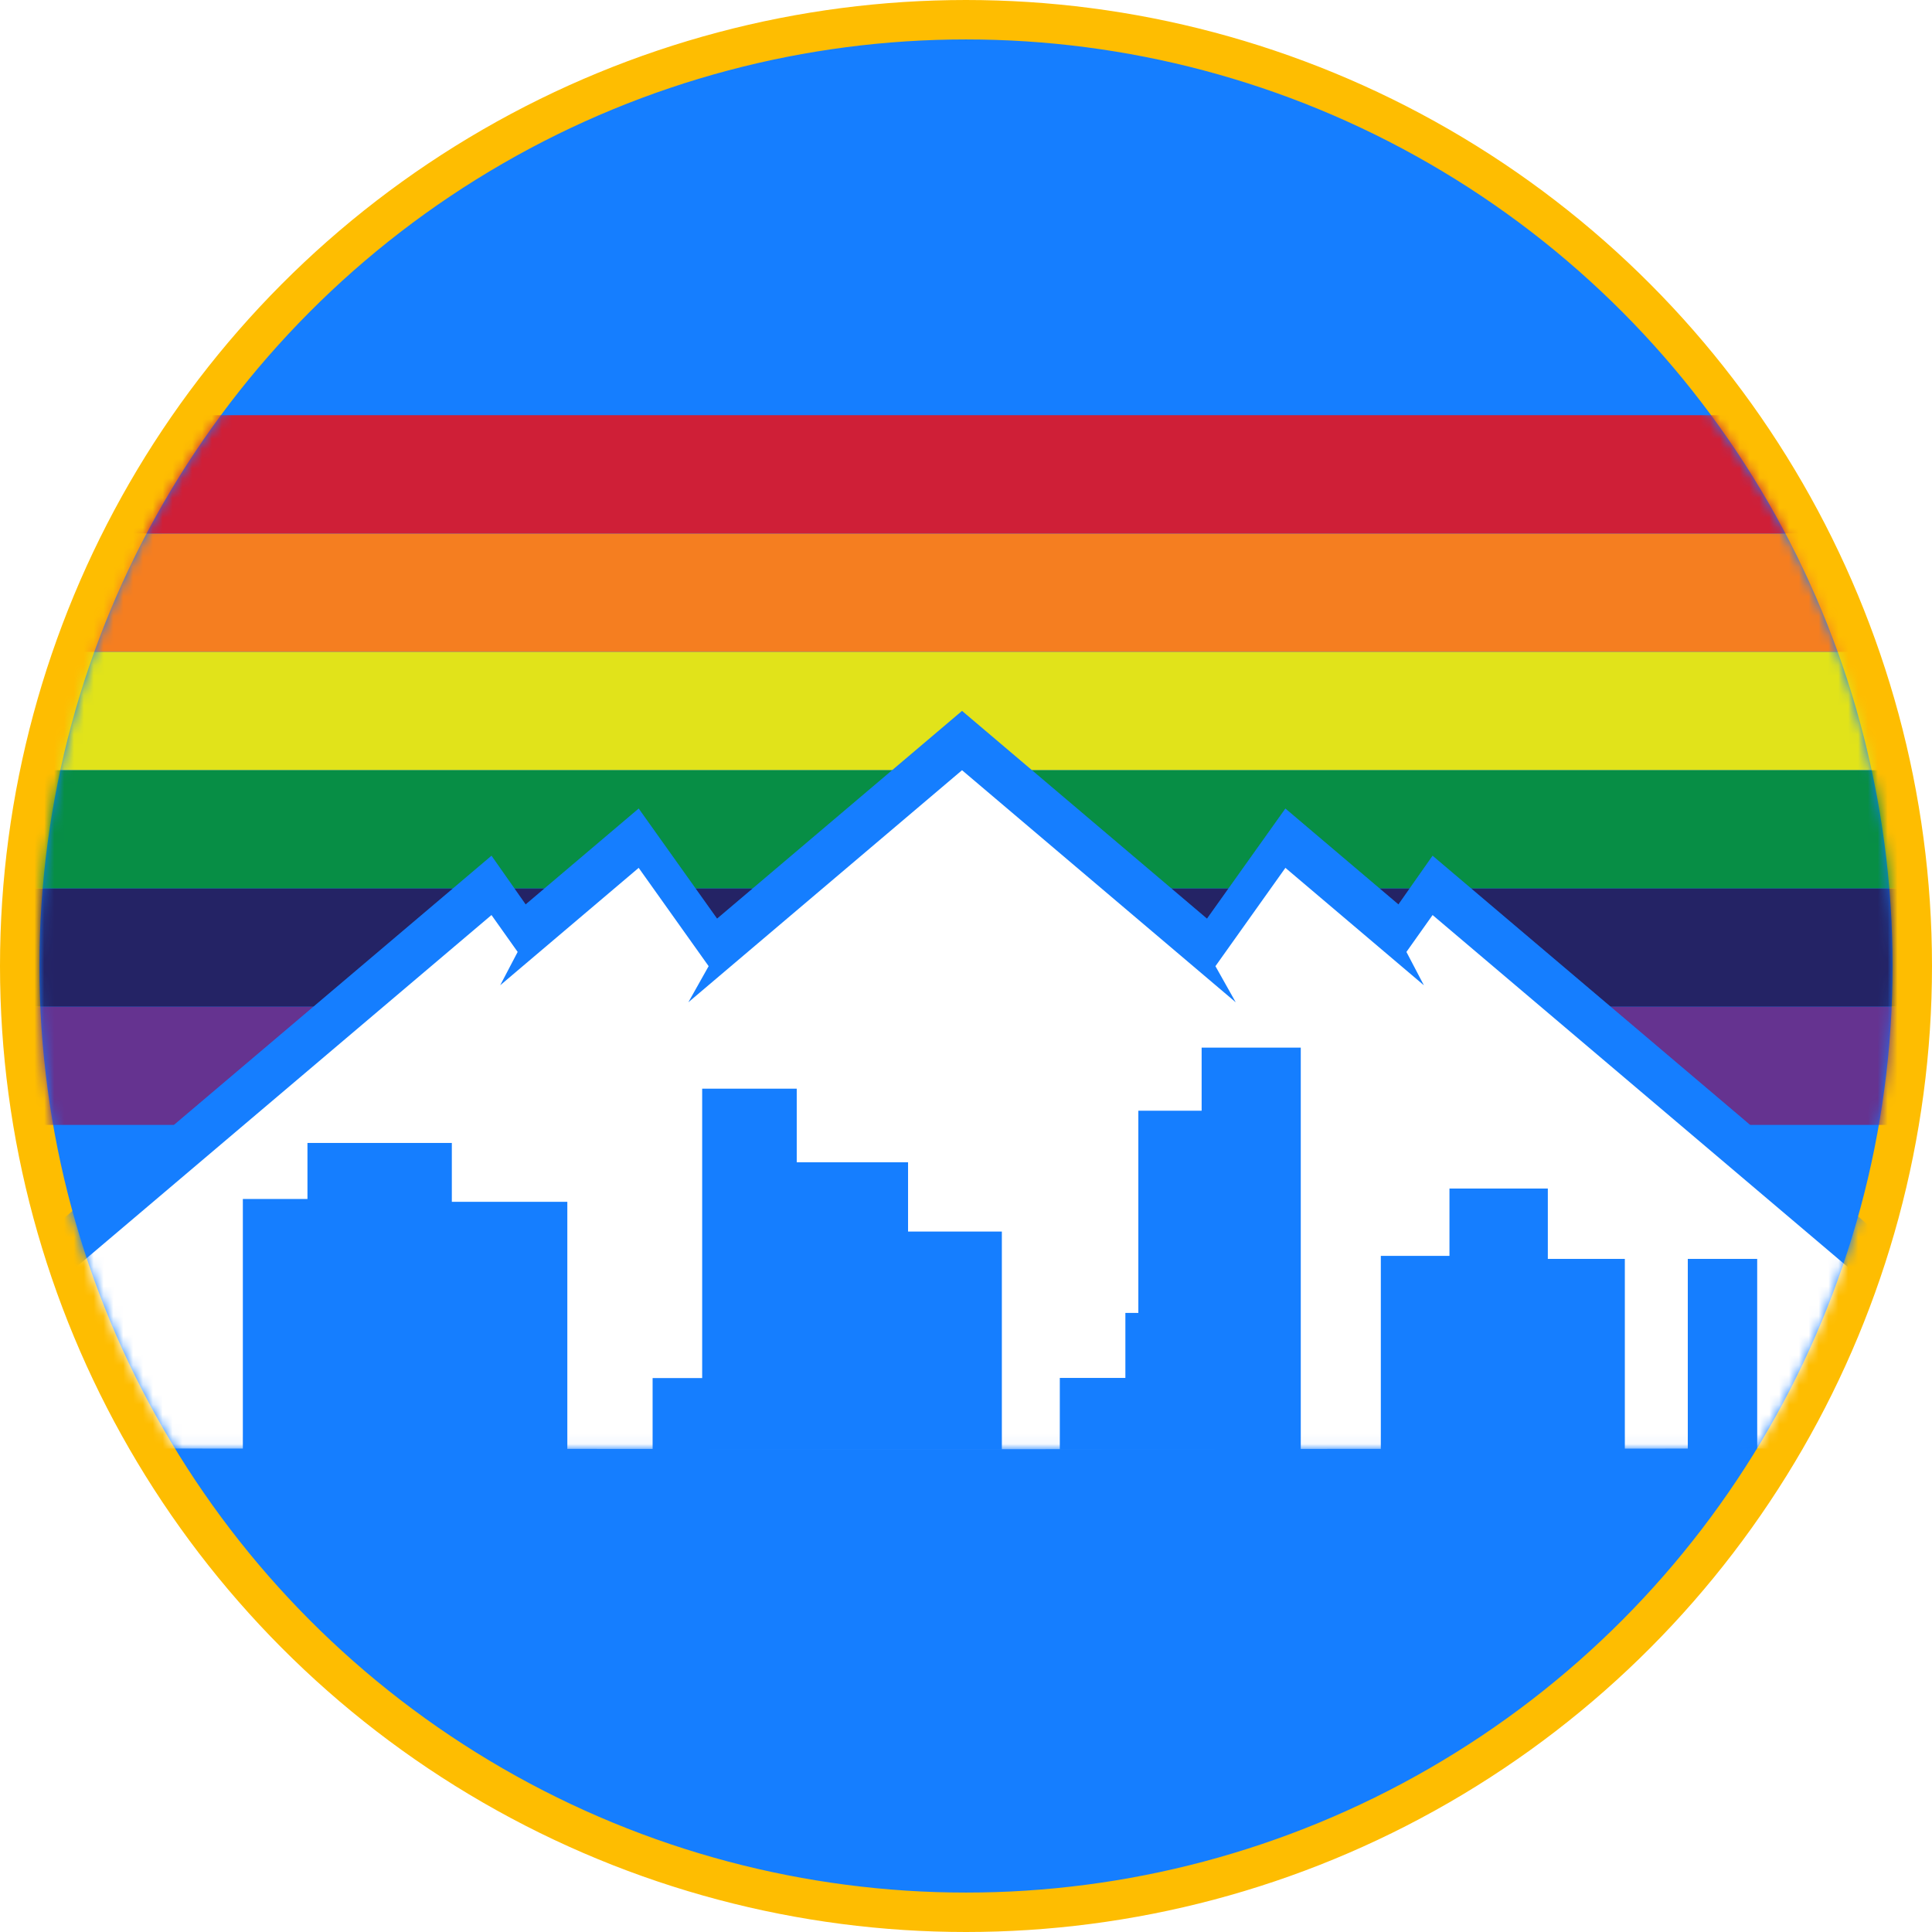
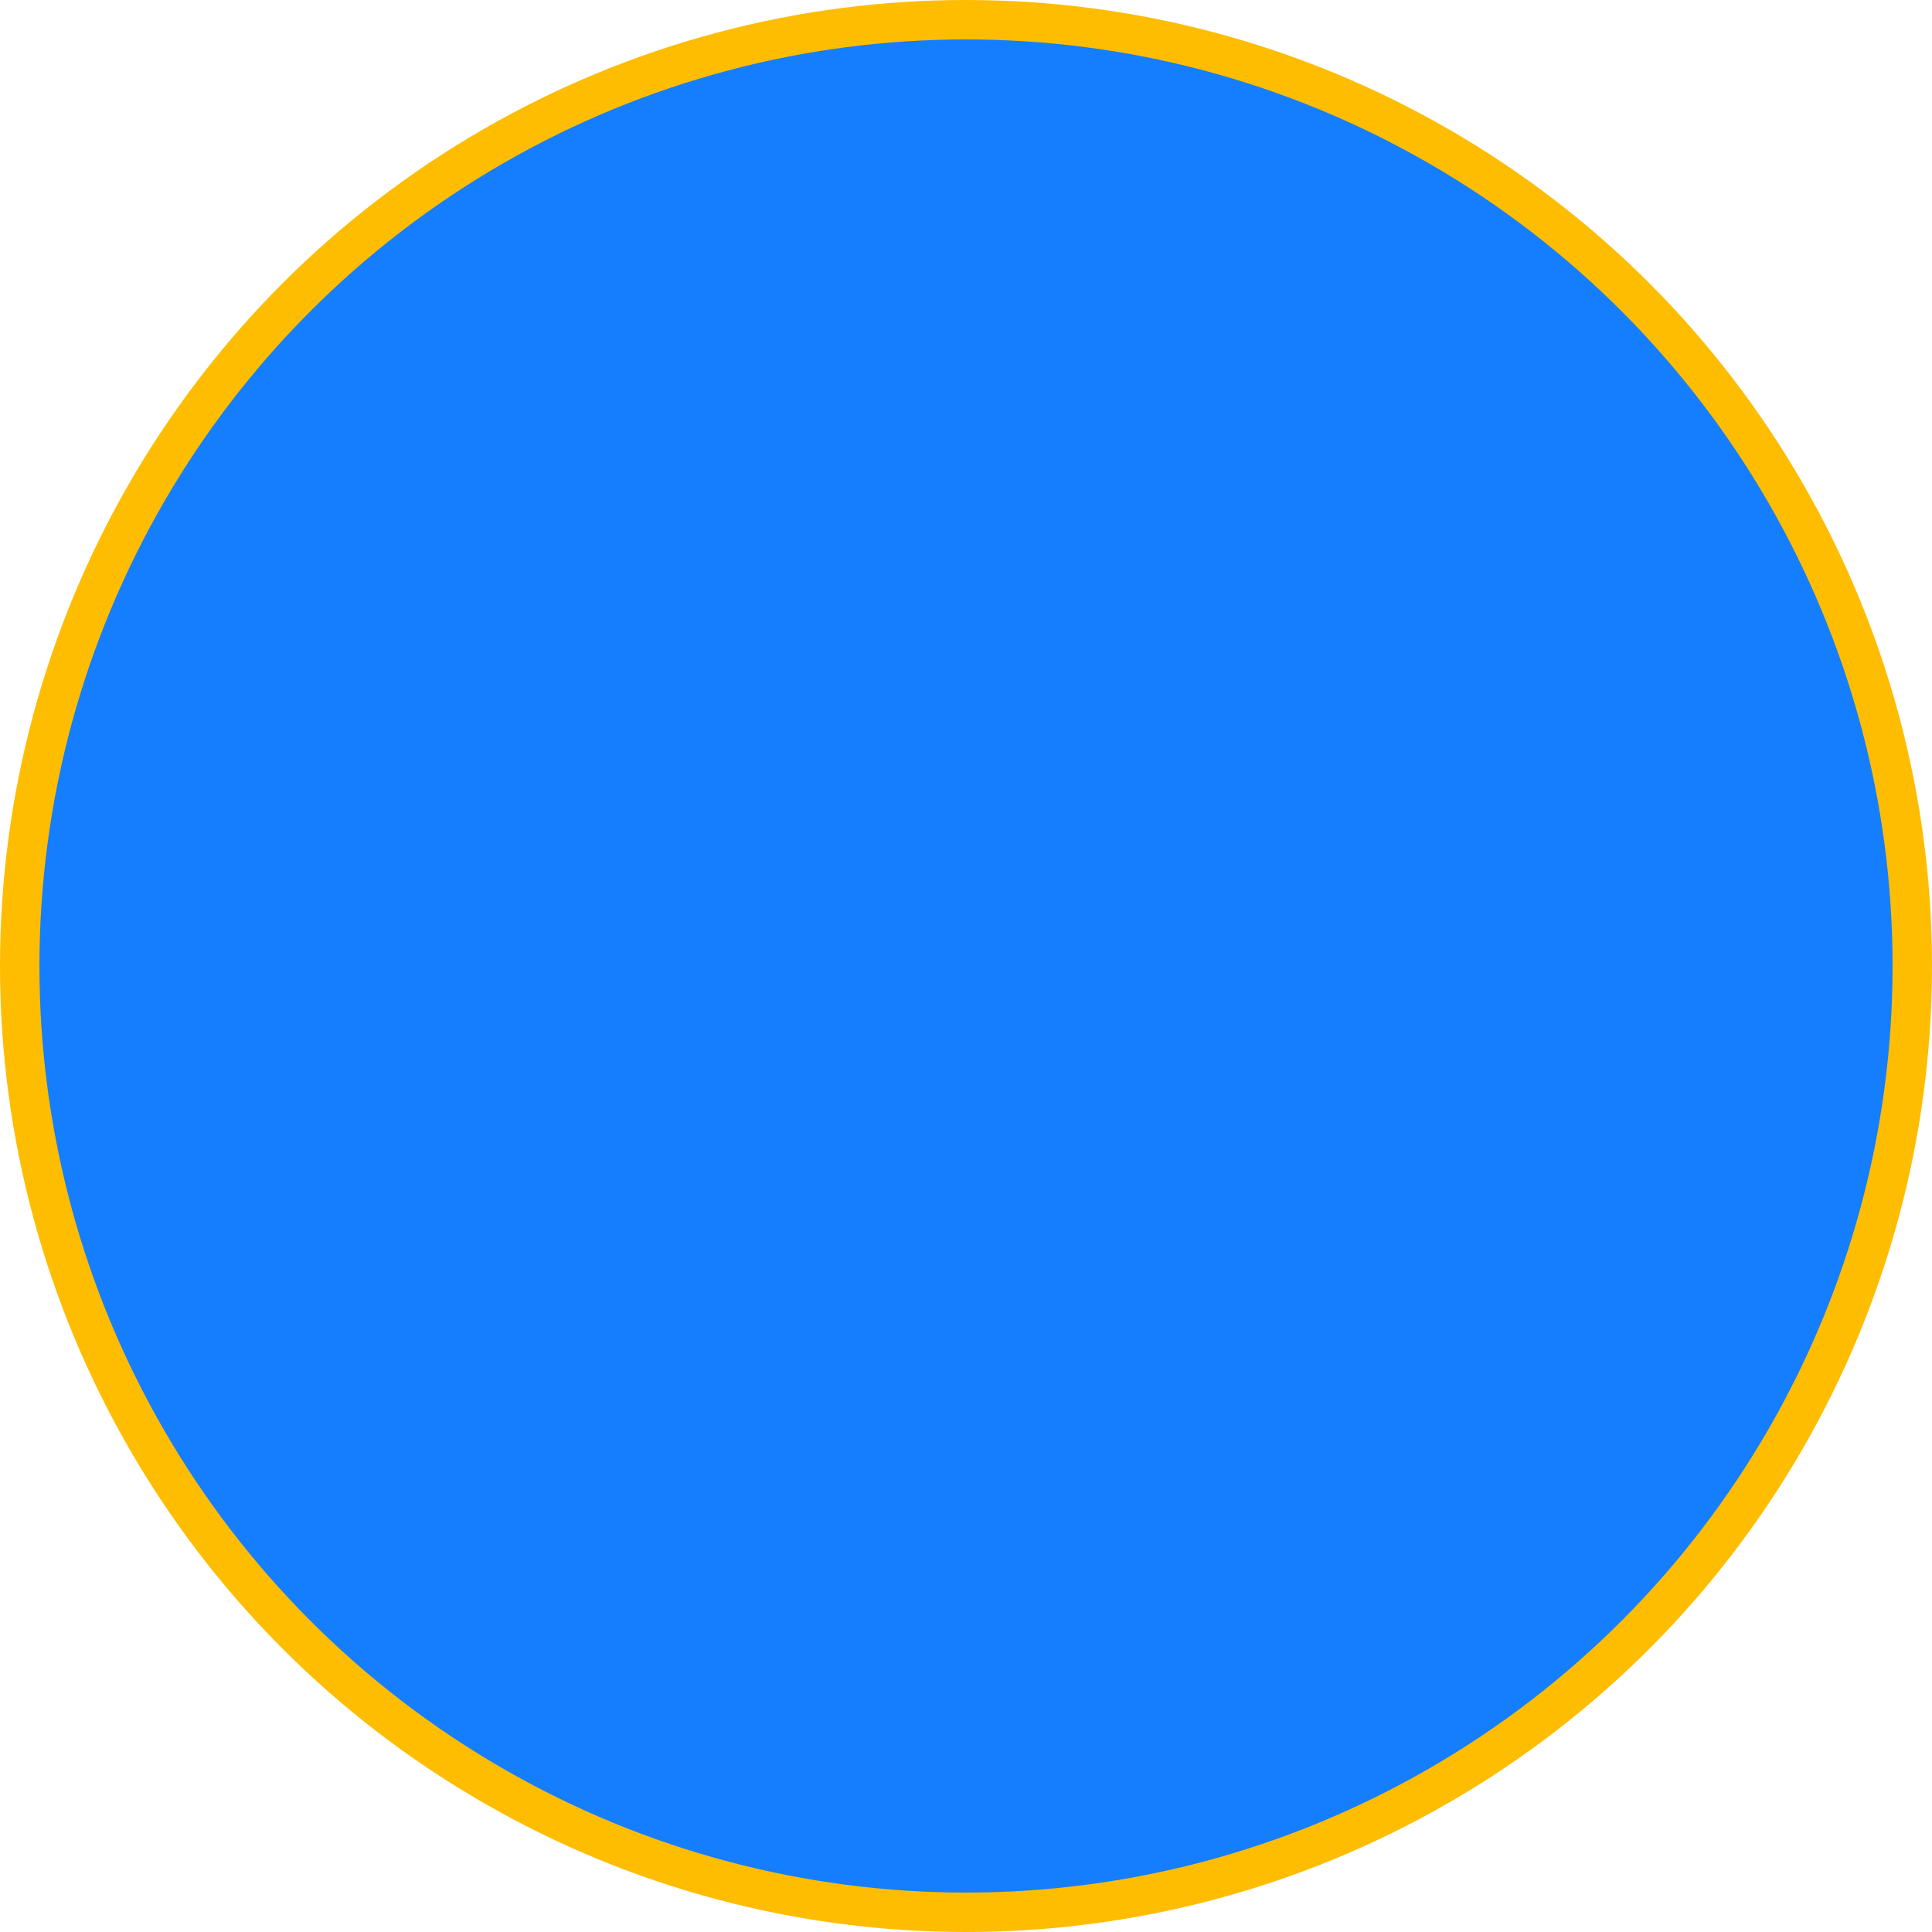
<svg xmlns="http://www.w3.org/2000/svg" width="196" height="196" viewBox="0 0 196 196" fill="none">
  <g clip-path="url(#clip0_2697_130712)">
    <circle cx="98" cy="98" r="96" fill="#157EFF" stroke="#FEBD01" stroke-width="4" />
    <mask id="mask0_2697_130712" style="mask-type:alpha" maskUnits="userSpaceOnUse" x="4" y="4" width="188" height="188">
-       <circle cx="98" cy="98" r="94" fill="#D9D9D9" />
-     </mask>
+       </mask>
    <g mask="url(#mask0_2697_130712)">
      <rect x="-20" y="102.121" width="240" height="12" fill="#653390" />
      <rect x="-20" y="90.121" width="240" height="12" fill="#242365" />
      <rect x="-20" y="78.121" width="240" height="12" fill="#078E45" />
-       <rect x="-20" y="66.121" width="240" height="12" fill="#E1E31A" />
-       <rect x="-20" y="54.121" width="240" height="12" fill="#F57E20" />
      <rect x="-20" y="42.121" width="240" height="12" fill="#CF1F37" />
      <mask id="mask1_2697_130712" style="mask-type:alpha" maskUnits="userSpaceOnUse" x="0" y="23" width="196" height="124">
        <rect y="23.855" width="196" height="123.092" fill="#D9D9D9" />
      </mask>
      <g mask="url(#mask1_2697_130712)">
        <mask id="mask2_2697_130712" style="mask-type:alpha" maskUnits="userSpaceOnUse" x="-20" y="42" width="236" height="73">
-           <rect opacity="0.5" x="-20" y="42.137" width="235.2" height="71.989" fill="#D9D9D9" />
-         </mask>
+           </mask>
        <g mask="url(#mask2_2697_130712)">
          <g filter="url(#filter0_d_2697_130712)">
            <path fill-rule="evenodd" clip-rule="evenodd" d="M-13.955 140.914L49.861 86.82L53.326 91.757L64.793 82.033L72.747 93.2L97.598 72.127L122.449 93.2L130.403 82.033L141.87 91.757L145.335 86.82L209.151 140.914L97.598 141.017L-13.955 140.914Z" fill="#157EFF" />
          </g>
        </g>
        <path fill-rule="evenodd" clip-rule="evenodd" d="M-13.955 140.914L49.861 86.82L53.326 91.757L64.793 82.033L72.747 93.2L97.598 72.127L122.449 93.2L130.403 82.033L141.87 91.757L145.335 86.82L209.151 140.914L97.598 141.017L-13.955 140.914Z" fill="#157EFF" />
        <path fill-rule="evenodd" clip-rule="evenodd" d="M209.151 146.924L145.335 92.83L142.681 96.572L144.452 99.956L130.403 88.043L123.305 98.017L125.364 101.681L97.598 78.137L69.832 101.681L71.891 98.017L64.793 88.043L50.744 99.956L52.516 96.572L49.861 92.83L-13.955 146.924L97.598 147.026L209.151 146.924Z" fill="white" />
-         <path fill-rule="evenodd" clip-rule="evenodd" d="M131.962 106.281H121.905V112.682H115.484V133.195H114.169V139.79H107.517V147.064H114.169V147.064H124.226V147.064H131.962V106.281ZM147.047 120.576H157.026V127.715H164.838V147.064H156.948L147.047 147.064L140.084 147.064V127.408H147.047V120.576ZM171.226 127.715H178.266V147.064H171.226V127.715ZM101.637 124.94H92.122V117.914H80.828V110.445H71.235V139.804H66.207V147.064H75.799V147.064H80.132V147.064H92.122L101.637 147.064V124.94ZM44.513 147.064L32.239 147.064H24.637V121.636H31.192V115.951H45.838V121.923H57.555V147.064H44.513V147.064Z" fill="#157EFF" />
      </g>
    </g>
  </g>
  <defs>
    <filter id="filter0_d_2697_130712" x="-25.955" y="60.127" width="247.106" height="92.89" filterUnits="userSpaceOnUse" color-interpolation-filters="sRGB">
      <feFlood flood-opacity="0" result="BackgroundImageFix" />
      <feColorMatrix in="SourceAlpha" type="matrix" values="0 0 0 0 0 0 0 0 0 0 0 0 0 0 0 0 0 0 127 0" result="hardAlpha" />
      <feOffset />
      <feGaussianBlur stdDeviation="6" />
      <feComposite in2="hardAlpha" operator="out" />
      <feColorMatrix type="matrix" values="0 0 0 0 0 0 0 0 0 0 0 0 0 0 0 0 0 0 0.4 0" />
      <feBlend mode="normal" in2="BackgroundImageFix" result="effect1_dropShadow_2697_130712" />
      <feBlend mode="normal" in="SourceGraphic" in2="effect1_dropShadow_2697_130712" result="shape" />
    </filter>
    <clipPath id="clip0_2697_130712">
      <rect width="196" height="196" fill="white" />
    </clipPath>
  </defs>
</svg>